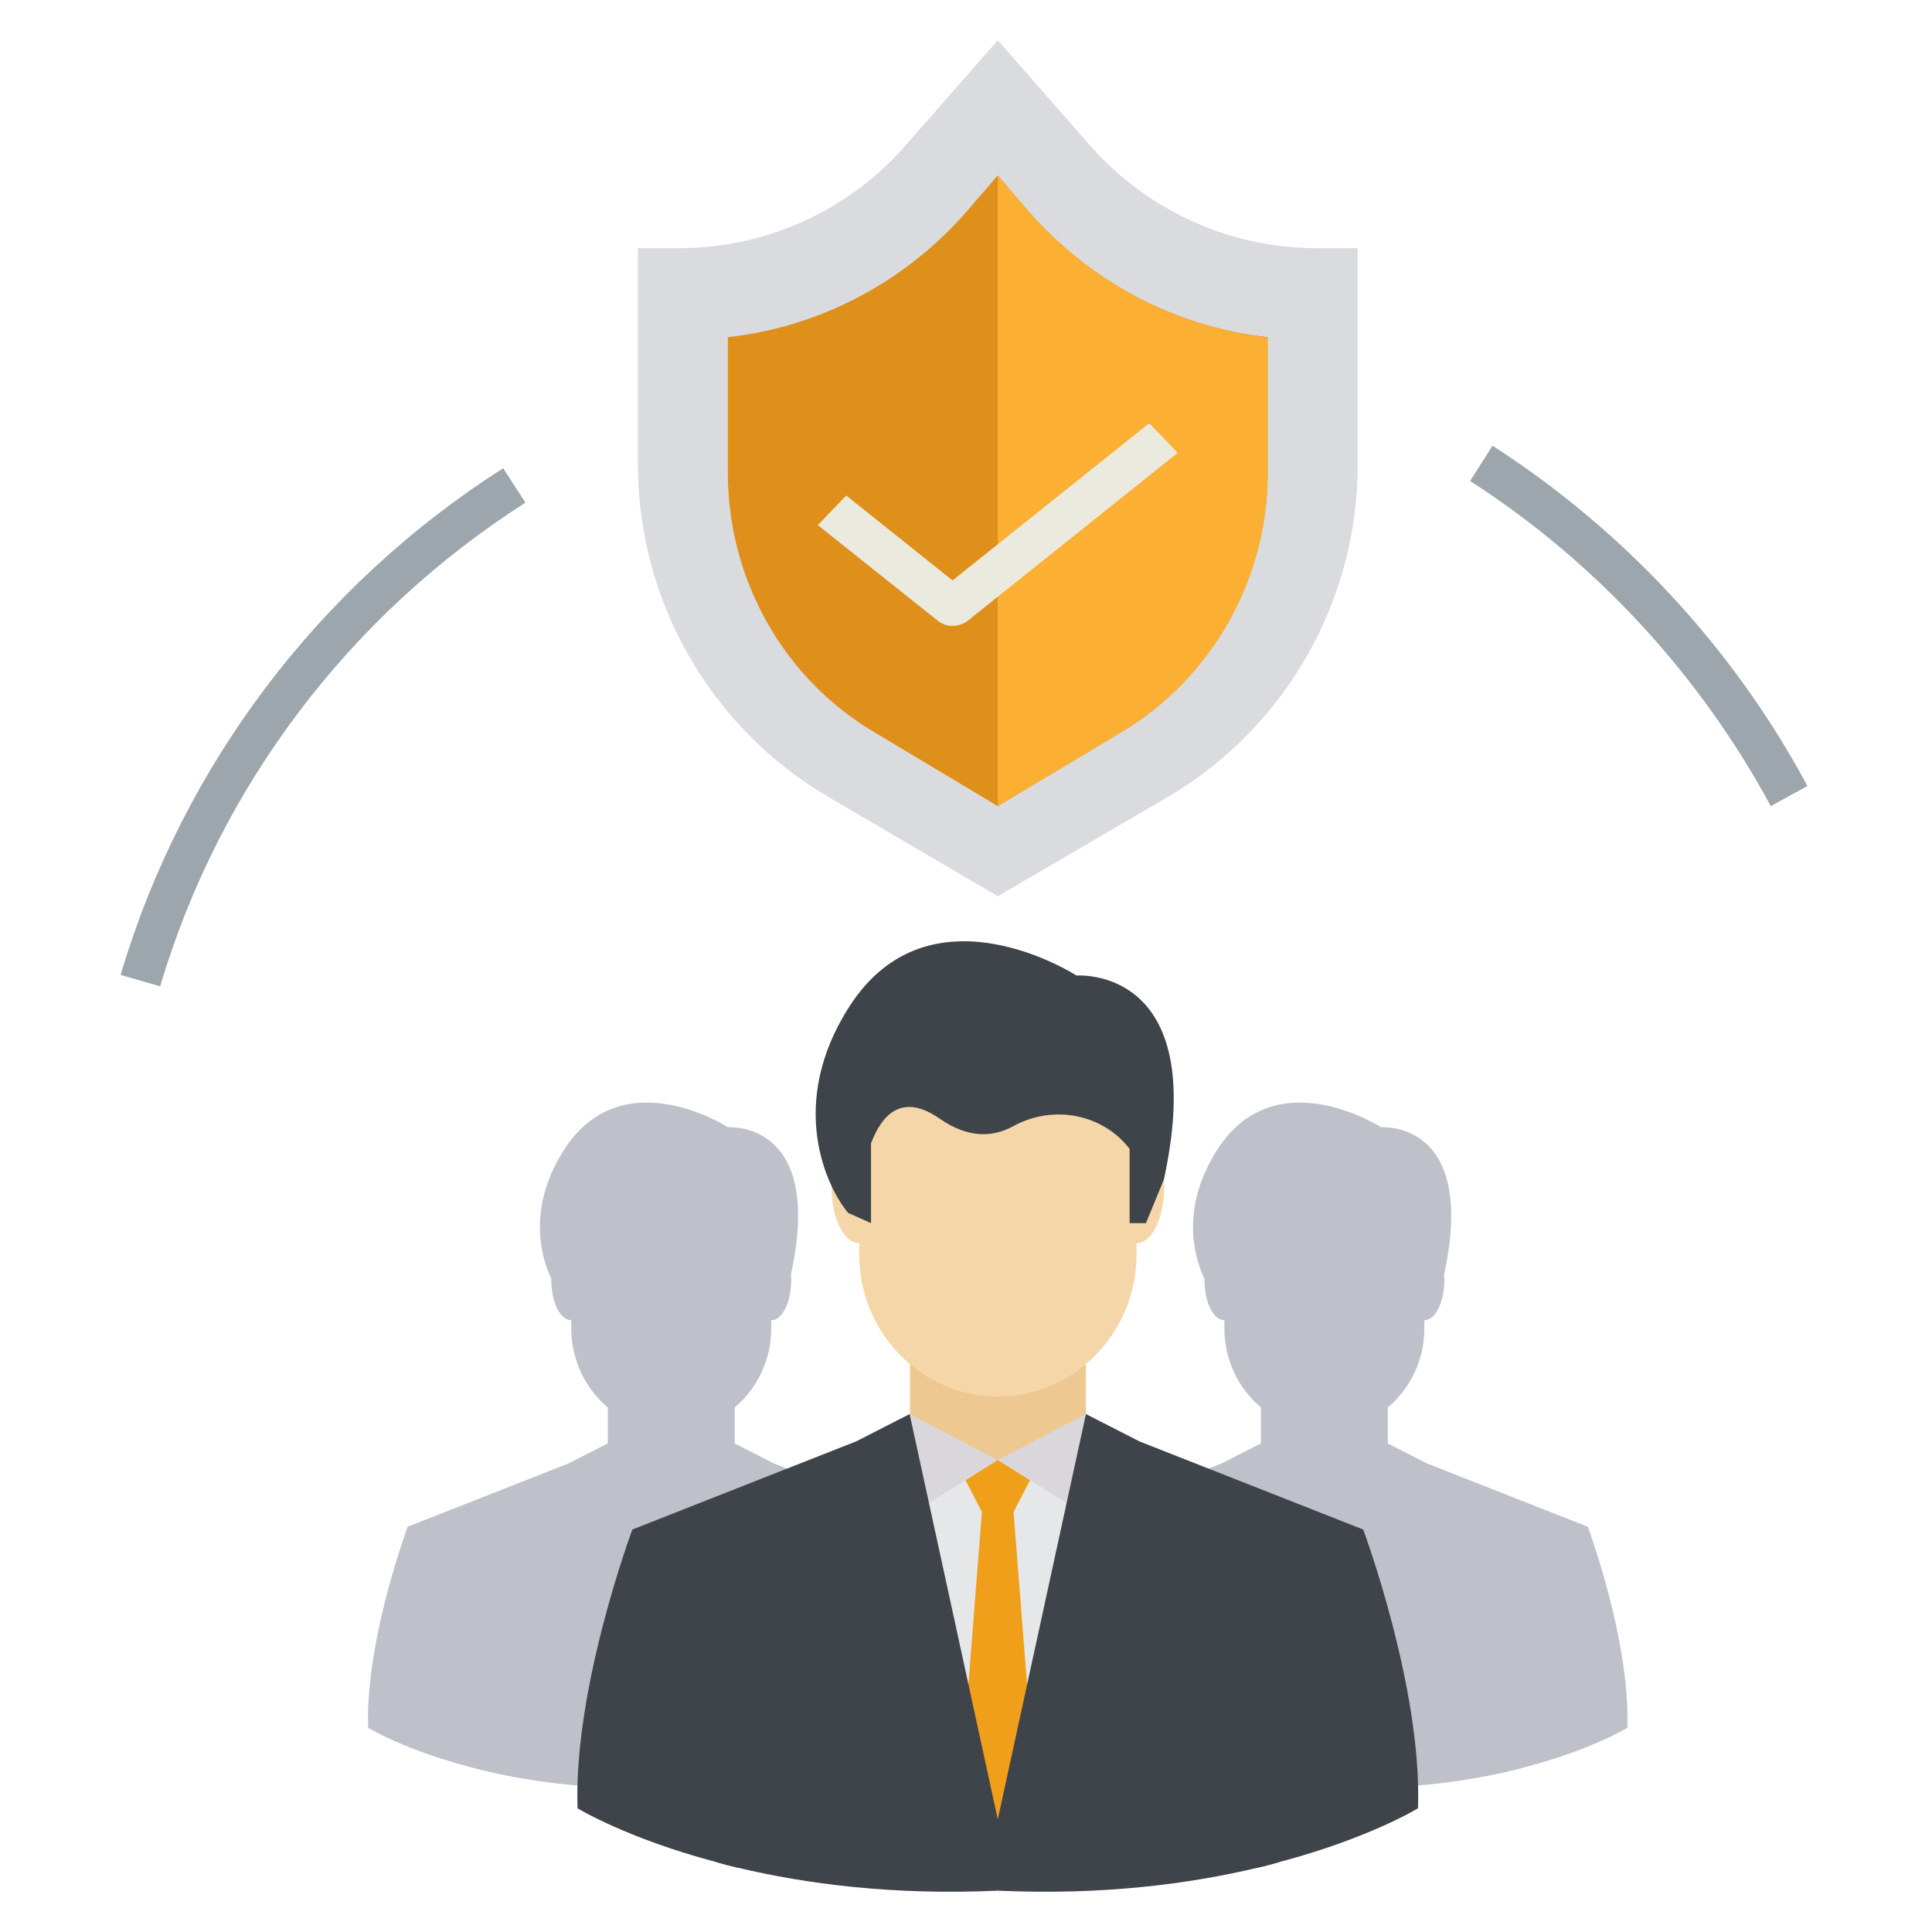
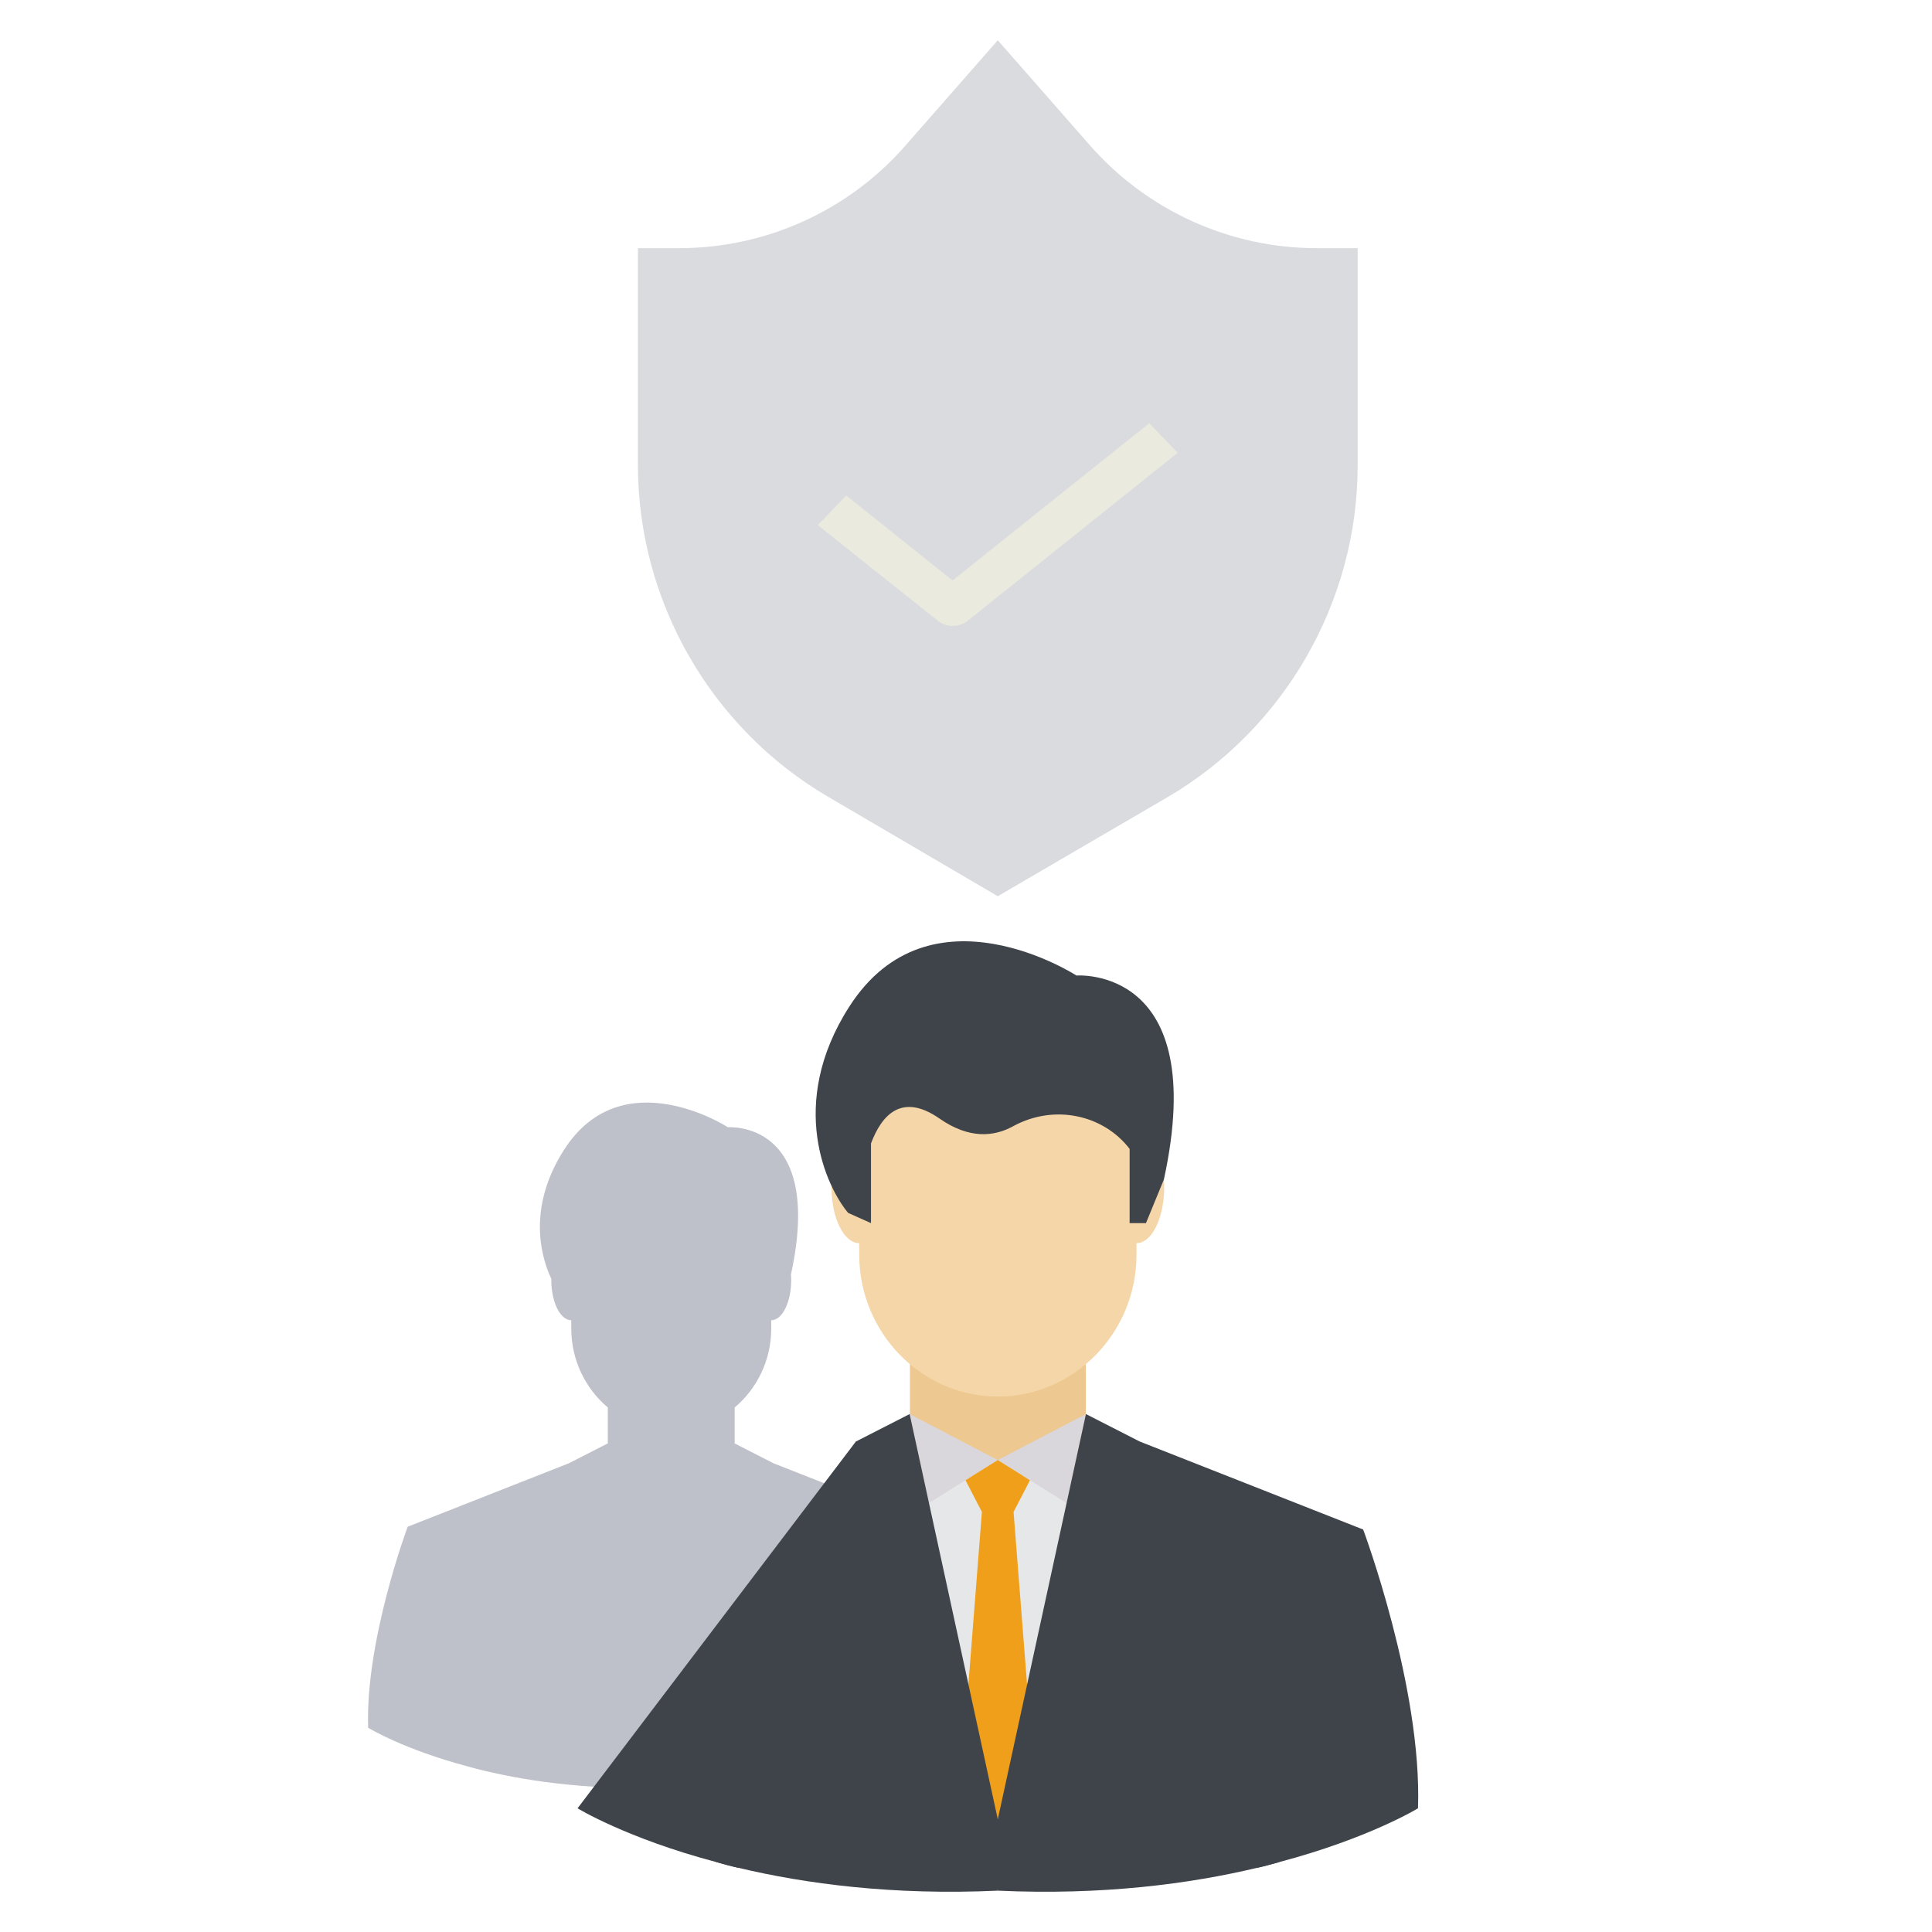
<svg xmlns="http://www.w3.org/2000/svg" width="68" height="68" viewBox="0 0 68 68" fill="none">
-   <path d="M55.886 53.736L50.212 51.502L48.852 50.807L48.853 50.804L48.85 50.806L48.849 50.806L48.849 50.806L48.846 50.807V49.539H48.846C49.63 48.878 50.132 47.877 50.132 46.763V46.468C50.521 46.468 50.836 45.833 50.836 45.048C50.836 44.983 50.831 44.92 50.826 44.857L50.829 44.85C52.01 39.406 48.609 39.676 48.609 39.676C48.609 39.676 44.892 37.268 42.842 40.467C41.627 42.364 41.938 44.042 42.393 45.014C42.393 45.026 42.392 45.037 42.392 45.048C42.392 45.833 42.706 46.468 43.095 46.468V46.763C43.095 47.877 43.597 48.878 44.381 49.539H44.381V50.81L44.373 50.806L44.373 50.806L44.373 50.806L44.37 50.804L44.371 50.807L43.011 51.502L37.337 53.736C37.337 53.736 35.838 57.745 35.946 60.812C35.946 60.812 37.186 61.574 39.467 62.177C39.647 62.227 39.826 62.278 40.02 62.321C41.734 62.73 43.95 63.025 46.611 62.903C49.272 63.025 51.489 62.73 53.203 62.321C53.397 62.278 53.576 62.227 53.755 62.177C56.036 61.574 57.277 60.812 57.277 60.812C57.385 57.745 55.886 53.736 55.886 53.736Z" fill="#BFC1CA" />
  <path d="M27.224 51.502L25.864 50.807L25.865 50.804L25.862 50.806L25.861 50.806L25.861 50.806L25.858 50.807V49.539H25.858C26.642 48.878 27.145 47.877 27.145 46.763V46.468C27.533 46.468 27.848 45.833 27.848 45.048C27.848 44.983 27.843 44.92 27.838 44.857L27.841 44.85C29.023 39.406 25.621 39.676 25.621 39.676C25.621 39.676 21.904 37.268 19.854 40.467C18.639 42.364 18.951 44.042 19.405 45.014C19.405 45.026 19.404 45.037 19.404 45.048C19.404 45.833 19.719 46.468 20.107 46.468V46.763C20.107 47.877 20.609 48.878 21.393 49.539H21.393V50.81L21.386 50.806L21.386 50.806L21.385 50.806L21.382 50.804L21.383 50.807L20.023 51.502L14.349 53.736C14.349 53.736 12.85 57.745 12.958 60.812C12.958 60.812 14.199 61.574 16.48 62.177C16.659 62.227 16.838 62.278 17.032 62.321C18.746 62.73 20.962 63.025 23.623 62.903C26.285 63.025 28.501 62.73 30.215 62.321C30.409 62.278 30.588 62.227 30.768 62.177C33.048 61.574 34.289 60.812 34.289 60.812C34.397 57.745 32.898 53.736 32.898 53.736L27.224 51.502Z" fill="#BFC1CA" />
  <path d="M31.392 51.084C31.681 52.886 33.241 54.27 35.121 54.27C37.002 54.27 38.562 52.886 38.852 51.084C38.188 50.621 38.218 49.984 38.218 49.984V48.014H32.026V49.984C32.026 49.984 32.056 50.621 31.392 51.084Z" fill="#EDC890" />
  <path d="M40.001 39.817C39.999 39.817 39.998 39.817 39.998 39.817C39.932 37.129 37.764 34.951 35.121 34.951H35.121C32.478 34.951 30.311 37.129 30.245 39.817C30.244 39.817 30.243 39.817 30.242 39.817C29.703 39.817 29.266 40.699 29.266 41.786C29.266 42.874 29.703 43.755 30.242 43.755V44.163C30.242 46.909 32.437 49.155 35.121 49.155H35.121C37.805 49.155 40.001 46.909 40.001 44.163V43.755C40.539 43.755 40.976 42.874 40.976 41.786C40.976 40.699 40.539 39.817 40.001 39.817Z" fill="#F5D6A8" />
  <path d="M37.888 34.336C37.888 34.336 32.733 30.996 29.89 35.433C27.683 38.878 29.107 41.807 29.853 42.691L30.656 43.05V40.246C31.036 39.232 31.747 38.45 33.07 39.371C34.111 40.095 34.981 40.011 35.654 39.642C37.111 38.843 38.844 39.242 39.759 40.437V43.05H40.334L40.966 41.511C42.604 33.961 37.888 34.336 37.888 34.336Z" fill="#3F444A" />
  <path d="M36.344 51.597L39.001 52.905L36.24 61.011L35.429 59.149L35.356 52.608L36.344 51.597Z" fill="#E6E7E8" />
  <path d="M49.909 63.646C49.909 63.646 48.188 64.702 45.025 65.539C44.776 65.608 44.528 65.678 44.259 65.738C41.882 66.306 38.809 66.714 35.118 66.545L37.406 58.655L38.898 52.09L40.111 50.735L47.979 53.834C47.979 53.834 50.058 59.392 49.909 63.646Z" fill="#3F444A" />
  <path d="M38.226 49.768L35.118 51.389L37.543 52.905L38.226 49.768Z" fill="#DAD7DC" />
  <path d="M33.89 51.597L31.233 52.905L33.993 61.011L34.805 59.149L34.877 52.608L33.89 51.597Z" fill="#E6E7E8" />
-   <path d="M35.118 66.545C31.428 66.714 28.355 66.306 25.977 65.738C25.709 65.678 25.46 65.608 25.211 65.539C22.048 64.702 20.328 63.646 20.328 63.646C20.178 59.392 22.257 53.834 22.257 53.834L30.125 50.735L31.339 52.09L32.831 58.655L35.118 66.545Z" fill="#3F444A" />
+   <path d="M35.118 66.545C31.428 66.714 28.355 66.306 25.977 65.738C25.709 65.678 25.46 65.608 25.211 65.539C22.048 64.702 20.328 63.646 20.328 63.646L30.125 50.735L31.339 52.09L32.831 58.655L35.118 66.545Z" fill="#3F444A" />
  <path d="M32.01 49.768L35.118 51.389L32.693 52.905L32.01 49.768Z" fill="#DAD7DC" />
  <path d="M36.34 61.723L35.117 64.034L33.894 61.723L34.56 53.216L33.983 52.1L35.117 51.393L36.251 52.1L35.674 53.216L36.34 61.723Z" fill="#EF9F1A" />
  <path d="M39.197 55.139L40.59 55.956L35.119 66.545L29.648 55.956L31.041 55.139L29.449 54.262L30.126 50.736L32.016 49.77L35.119 64.035L38.222 49.77L40.112 50.736L40.789 54.262L39.197 55.139Z" fill="#3F444A" />
  <path d="M26.734 58.397L25.978 65.738C25.709 65.679 25.461 65.609 25.212 65.539L26.734 58.397Z" fill="#3F444A" />
  <path d="M45.025 65.539C44.776 65.609 44.528 65.679 44.259 65.738L43.503 58.397L45.025 65.539Z" fill="#3F444A" />
-   <path d="M5.637 34.716L4.244 34.313C6.421 26.976 11.195 20.633 17.71 16.481L18.494 17.692C12.283 21.656 7.712 27.711 5.637 34.716Z" fill="#9DA6AD" />
-   <path d="M62.326 28.373C59.819 23.736 56.169 19.778 51.741 16.928L52.533 15.688C57.165 18.671 61.006 22.805 63.616 27.664L62.326 28.373Z" fill="#9DA6AD" />
  <path d="M35.119 31.544L29.15 28.046C25.015 25.627 22.453 21.152 22.453 16.371V8.734H23.909C26.951 8.734 29.863 7.422 31.872 5.119L35.119 1.417L38.365 5.119C40.374 7.407 43.286 8.734 46.329 8.734H47.785V16.386C47.785 21.167 45.222 25.641 41.088 28.061L35.119 31.544Z" fill="#D9DBDF" />
-   <path d="M25.618 11.867V16.649C25.618 20.388 27.574 23.865 30.736 25.749L35.117 28.372L39.498 25.749C42.646 23.865 44.617 20.373 44.617 16.649V11.867C41.356 11.505 38.336 9.911 36.152 7.376L35.117 6.173L34.082 7.376C31.899 9.911 28.879 11.505 25.618 11.867Z" fill="#DE901B" />
-   <path d="M36.153 7.375L35.118 6.173V28.372L39.499 25.751C42.661 23.854 44.618 20.393 44.618 16.657V11.878C41.357 11.502 38.337 9.909 36.153 7.375Z" fill="#FBB034" />
  <path d="M33.526 22.03C33.345 22.03 33.178 21.974 33.026 21.863L28.784 18.483L29.784 17.44L33.526 20.43L40.45 14.895L41.45 15.938L34.026 21.877C33.875 21.974 33.708 22.03 33.526 22.03Z" fill="#EBEADF" />
</svg>